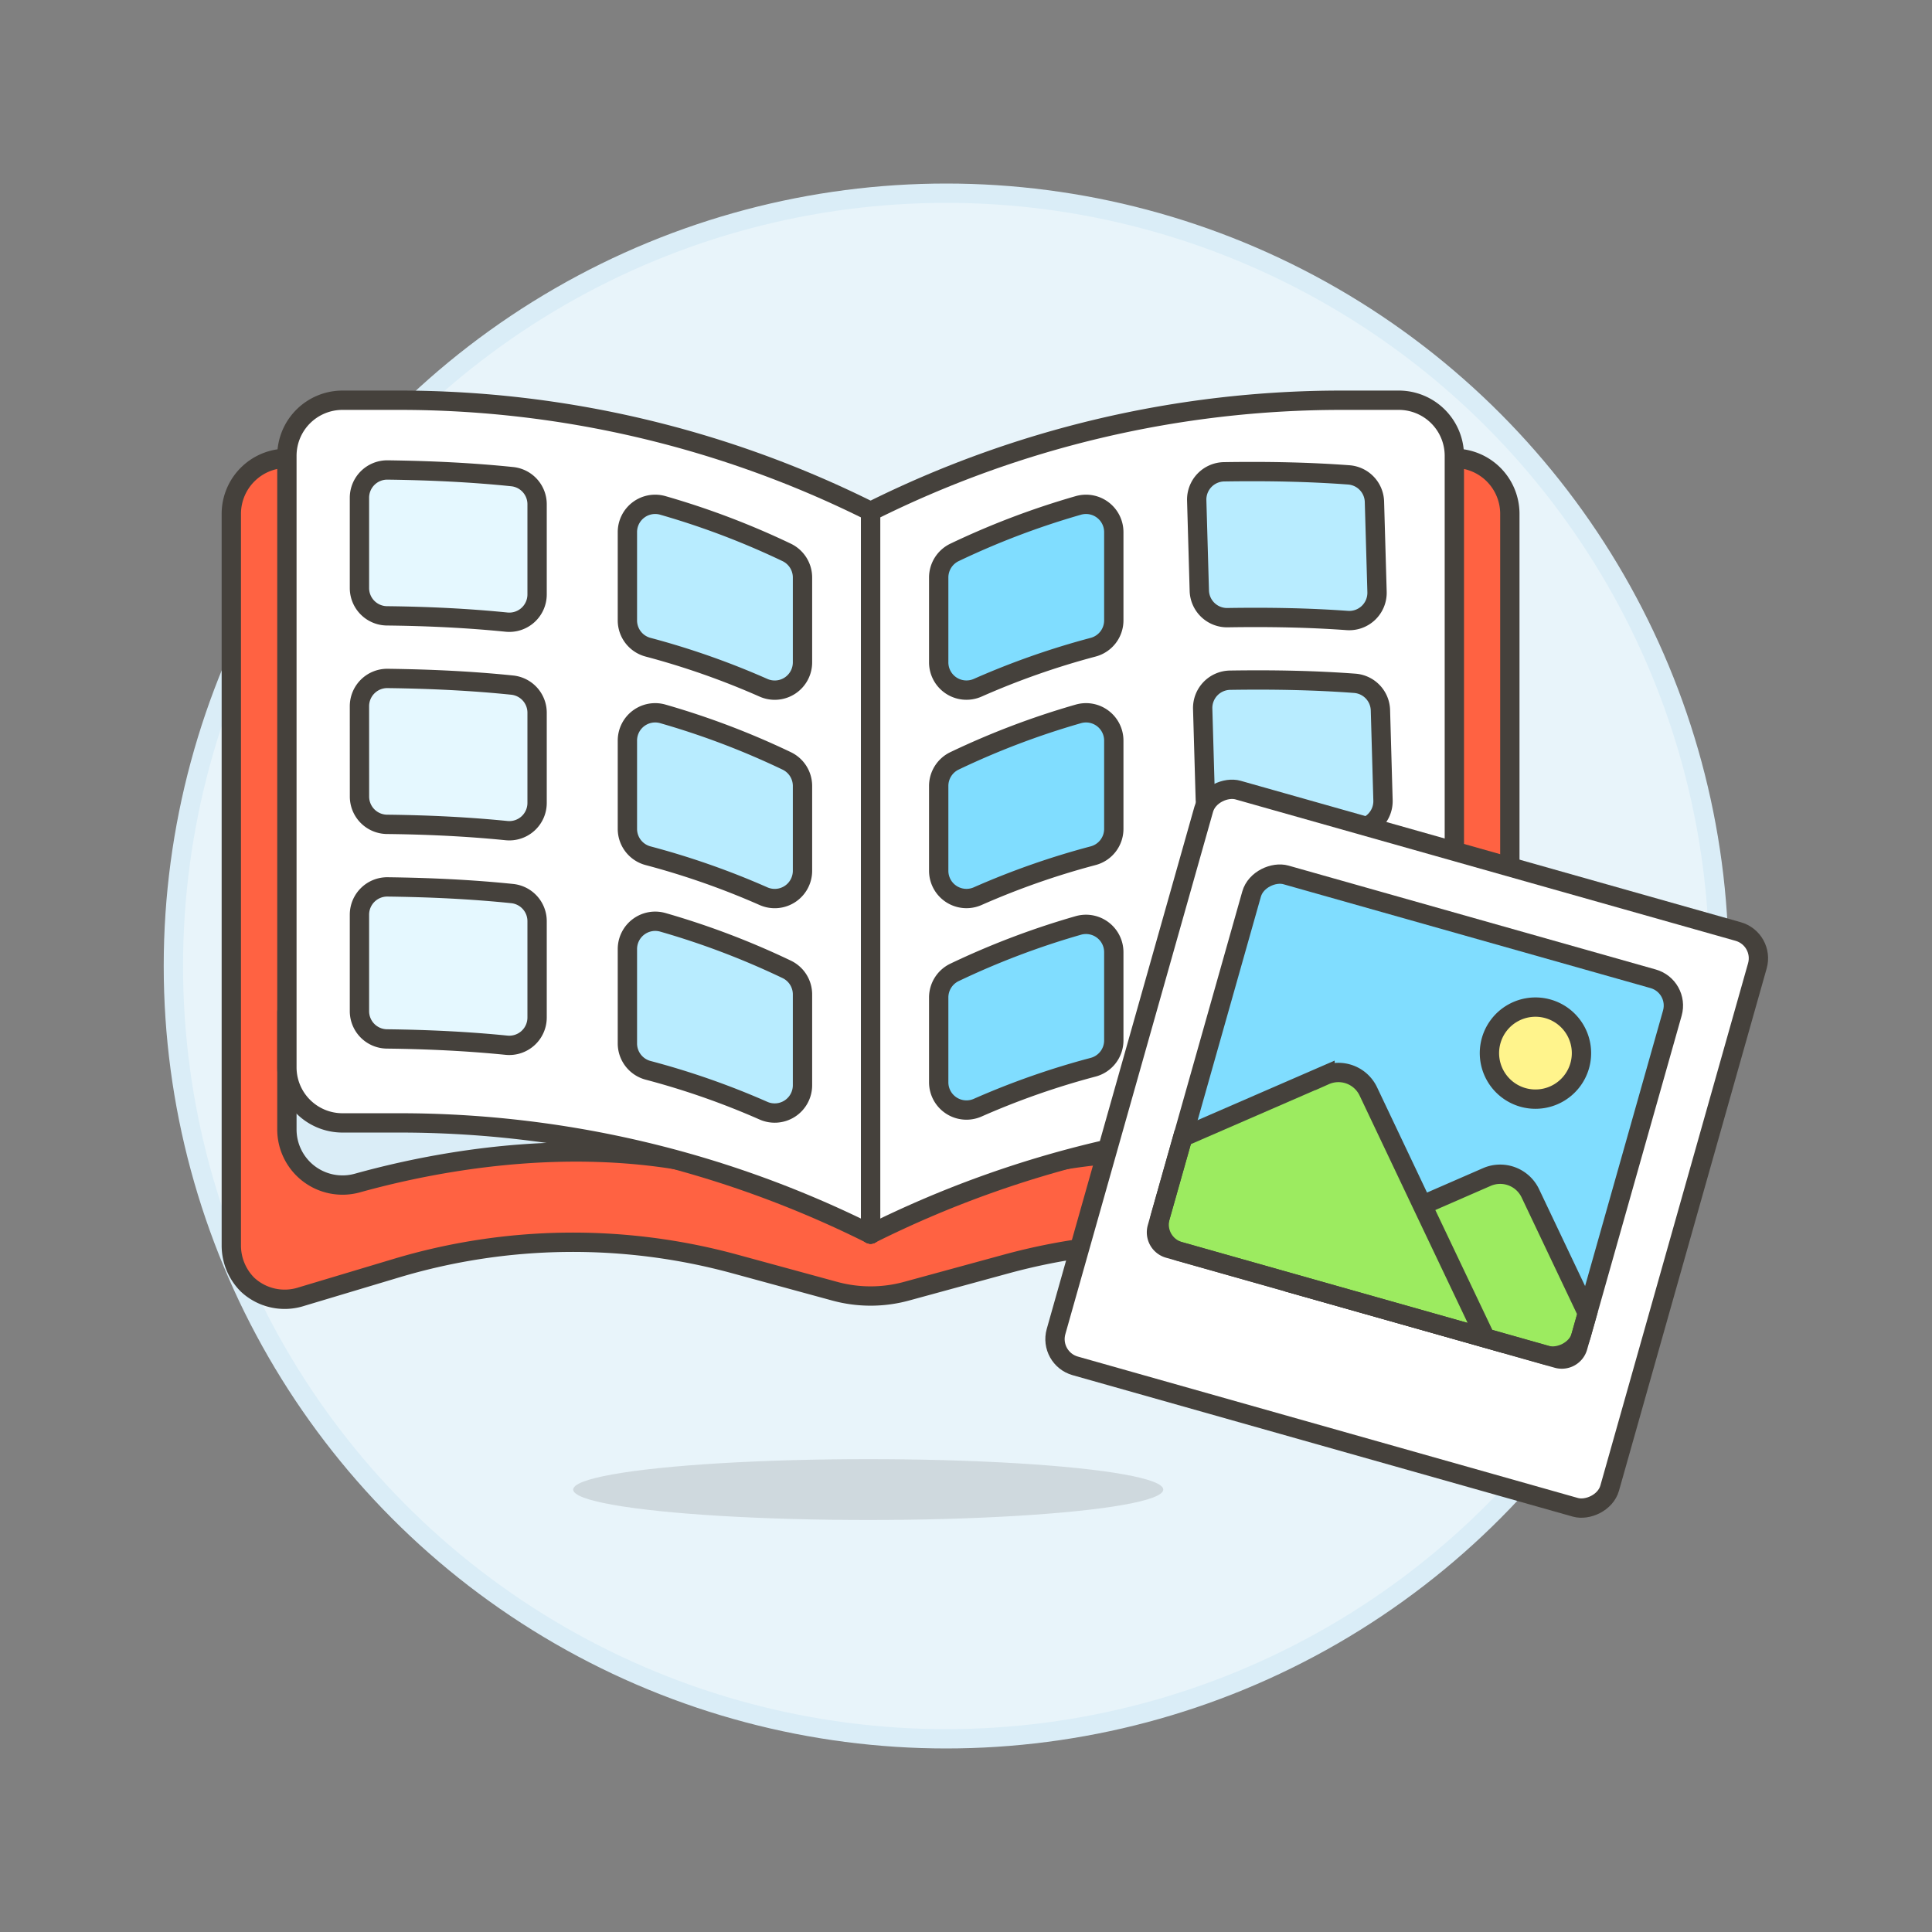
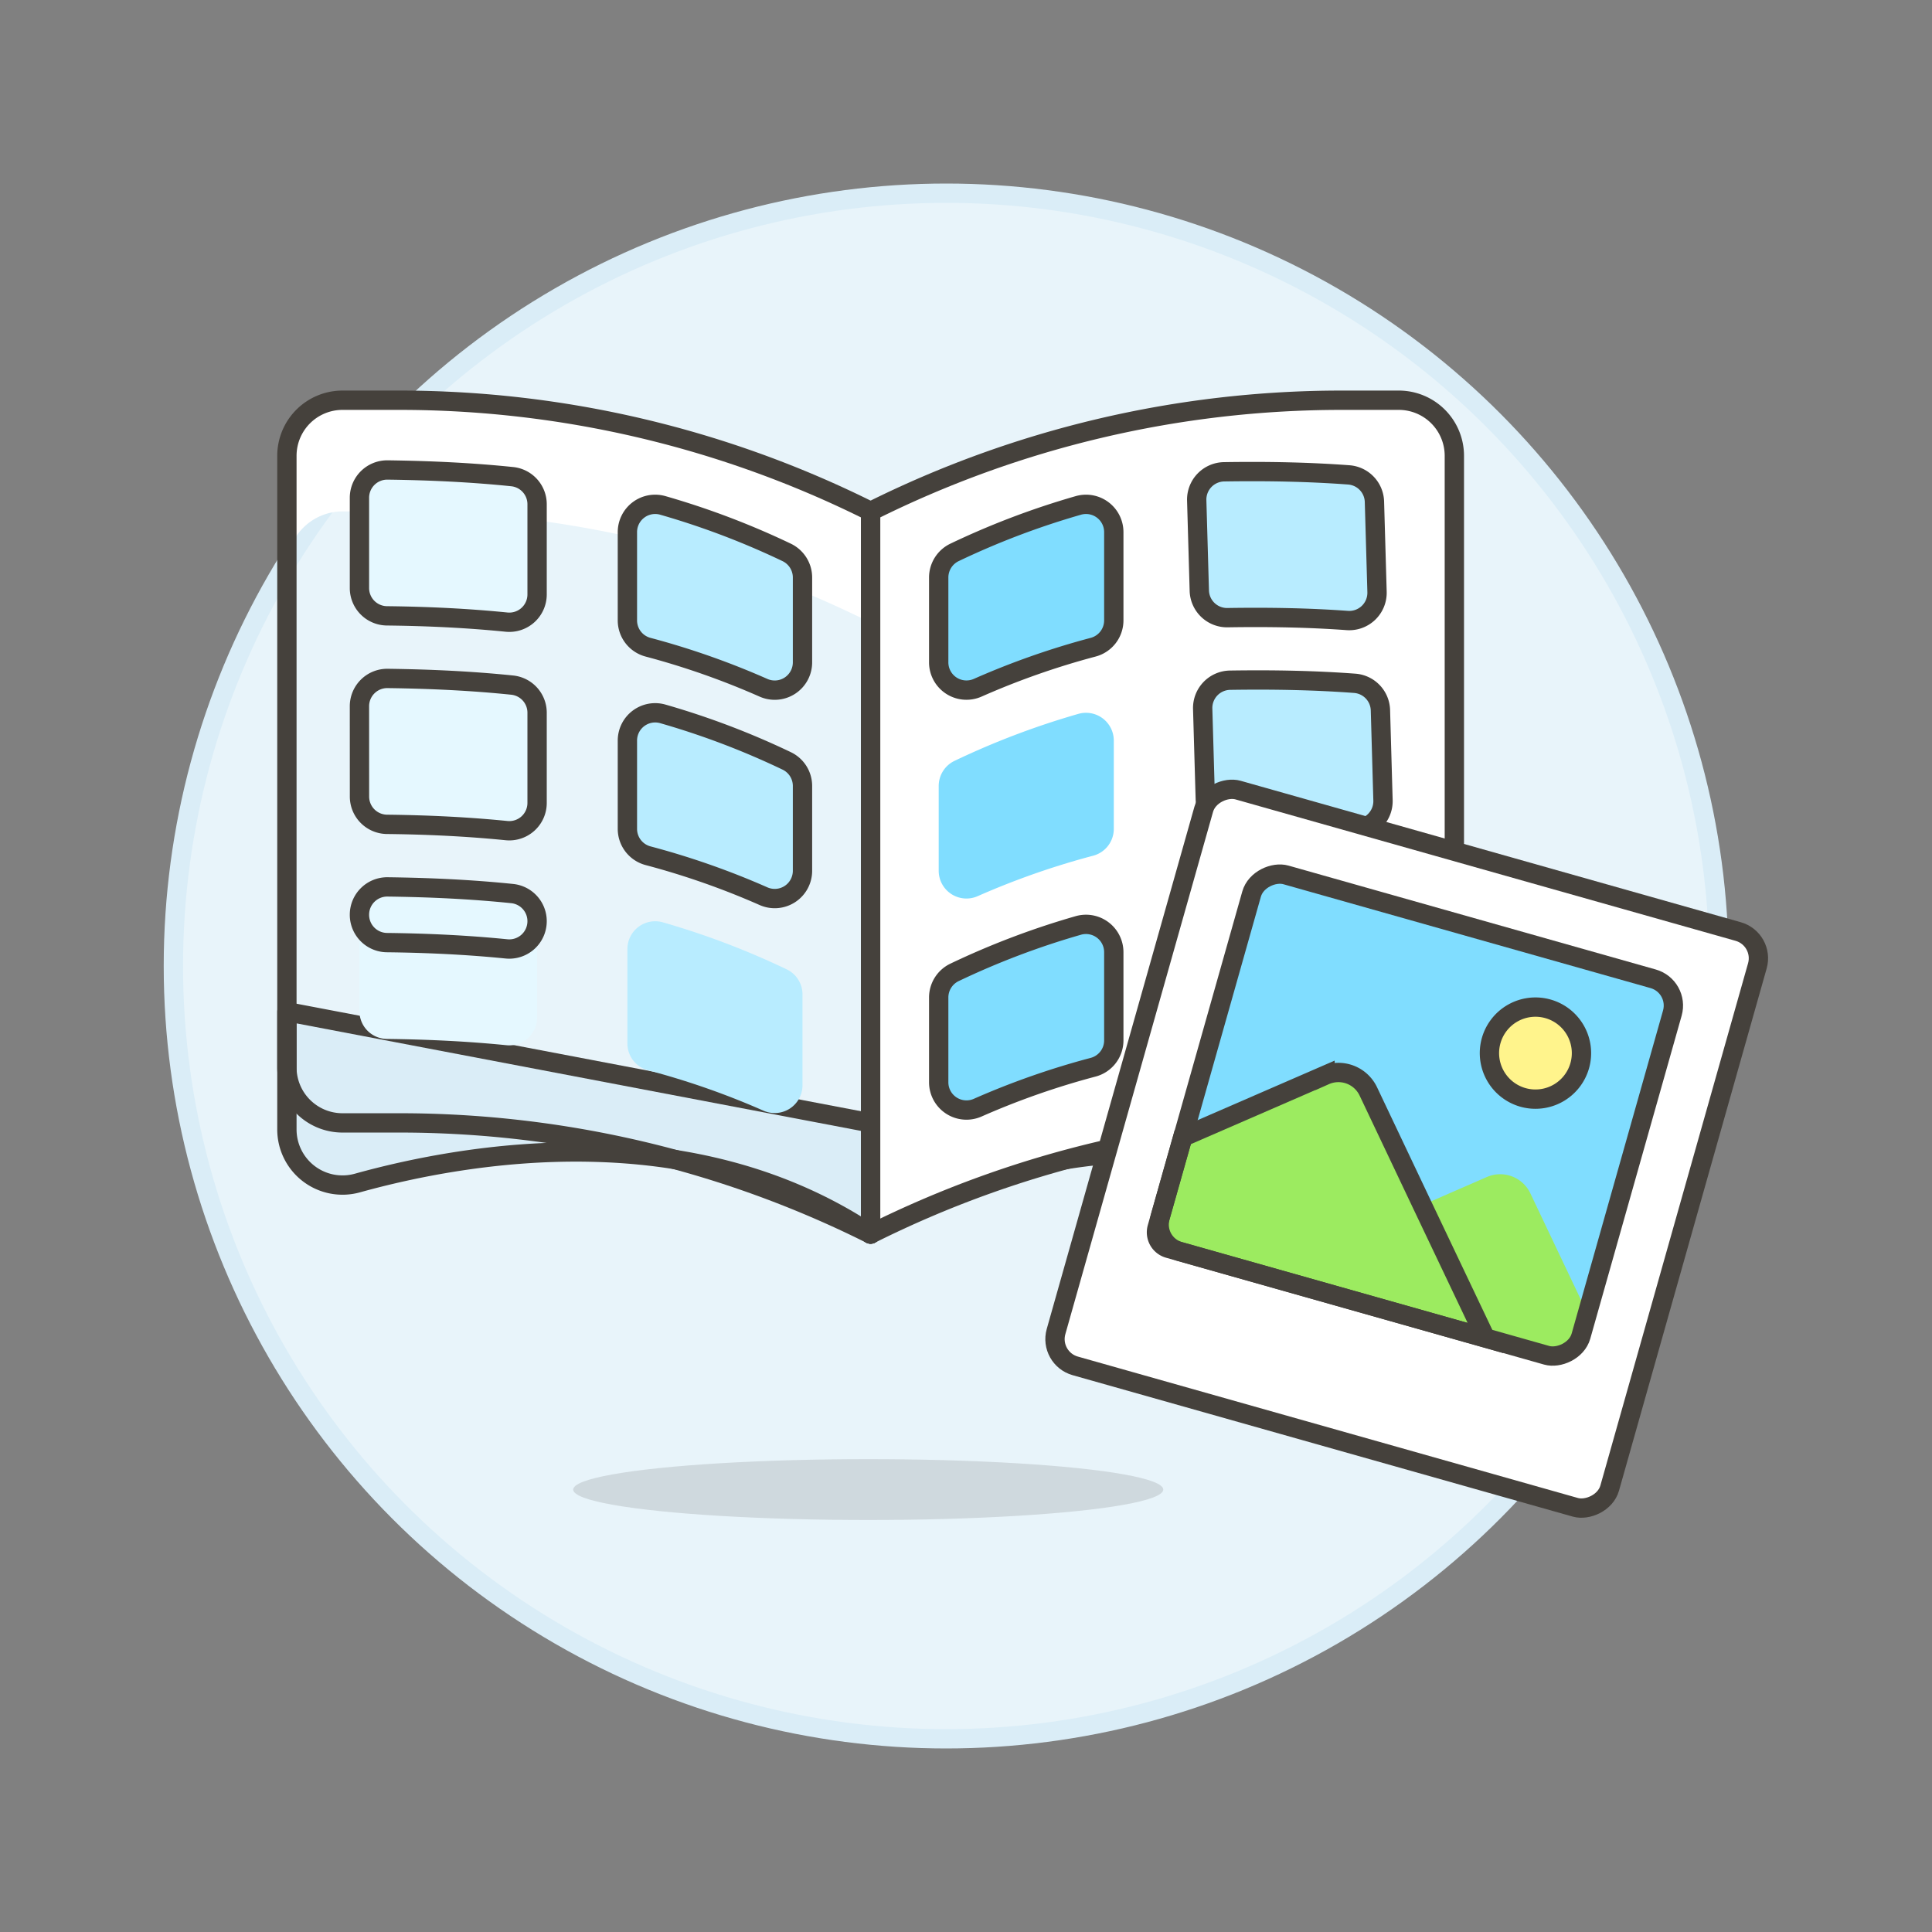
<svg xmlns="http://www.w3.org/2000/svg" viewBox="0 0 100 100">
  <rect x="0" y="0" width="100" height="100" fill="#808080" stroke="none" />
  <g class="nc-icon-wrapper">
    <defs />
    <circle class="a" cx="48.974" cy="50" r="40" fill="#e8f4fa" stroke="#daedf7" stroke-miterlimit="10" />
-     <path class="b" d="M77.26 24.517a2.874 2.874 0 0 0-2.12-.792L45.062 27.9l-30.078-4.175a2.875 2.875 0 0 0-3.011 2.875v37.862a2.866 2.866 0 0 0 .843 2.035 2.818 2.818 0 0 0 2.8.612l4.9-1.469a31.808 31.808 0 0 1 17.506-.221l5.184 1.414a7.049 7.049 0 0 0 3.714 0l5.18-1.414a31.808 31.808 0 0 1 17.506.221l4.9 1.469a2.819 2.819 0 0 0 2.8-.612 2.866 2.866 0 0 0 .843-2.035V26.6a2.877 2.877 0 0 0-.889-2.083z" fill="#ff6242" stroke="#45413c" stroke-linecap="round" stroke-linejoin="round" />
    <path class="c" d="M14.85 52.366v6.094a2.878 2.878 0 0 0 3.65 2.773c5.763-1.6 17.274-3.551 26.564 2.642v-5.754z" stroke="#45413c" stroke-linecap="round" stroke-linejoin="round" fill="#daedf7" />
-     <path class="d" d="M45.062 63.875a54.51 54.51 0 0 0-24.376-5.754h-2.959a2.877 2.877 0 0 1-2.877-2.878v-31.65a2.877 2.877 0 0 1 2.877-2.877h2.959a54.51 54.51 0 0 1 24.376 5.754z" style="" fill="#fff" />
    <path class="e" d="M75.274 52.366v6.094a2.878 2.878 0 0 1-3.648 2.773c-5.763-1.6-17.274-3.551-26.564 2.642v-5.754z" stroke="#45413c" stroke-linecap="round" stroke-linejoin="round" fill="#fffacf" />
    <path class="d" d="M45.062 63.875a54.507 54.507 0 0 1 24.376-5.754H72.4a2.877 2.877 0 0 0 2.877-2.878v-31.65a2.877 2.877 0 0 0-2.877-2.877h-2.962a54.507 54.507 0 0 0-24.376 5.754z" style="" fill="#fff" />
    <path class="d" d="M45.062 26.47v5.755a54.494 54.494 0 0 0-24.371-5.755h-2.964a2.886 2.886 0 0 0-2.877 2.878v-5.755a2.885 2.885 0 0 1 2.877-2.877h2.964a54.506 54.506 0 0 1 24.371 5.754z" style="" fill="#fff" />
    <path class="d" d="M75.274 23.593v5.755A2.886 2.886 0 0 0 72.4 26.47h-2.967a54.494 54.494 0 0 0-24.371 5.755V26.47a54.506 54.506 0 0 1 24.371-5.754H72.4a2.885 2.885 0 0 1 2.874 2.877z" style="" fill="#fff" />
    <path class="f" d="M45.062 63.875a54.51 54.51 0 0 0-24.376-5.754h-2.959a2.877 2.877 0 0 1-2.877-2.878v-31.65a2.877 2.877 0 0 1 2.877-2.877h2.959a54.51 54.51 0 0 1 24.376 5.754z" stroke="#45413c" stroke-linecap="round" stroke-linejoin="round" fill="none" />
    <path class="f" d="M45.062 63.875a54.507 54.507 0 0 1 24.376-5.754H72.4a2.877 2.877 0 0 0 2.877-2.878v-31.65a2.877 2.877 0 0 0-2.877-2.877h-2.962a54.507 54.507 0 0 0-24.376 5.754z" stroke="#45413c" stroke-linecap="round" stroke-linejoin="round" fill="none" />
    <path class="g" d="M18.605 25.764a1.438 1.438 0 0 1 1.458-1.438c2.238.029 4.371.131 6.446.345A1.436 1.436 0 0 1 27.8 26.1v4.669a1.439 1.439 0 0 1-1.587 1.431c-1.993-.2-4.043-.3-6.188-.324a1.438 1.438 0 0 1-1.42-1.438z" style="" fill="#e5f8ff" />
    <path class="g" d="M18.605 36.554a1.438 1.438 0 0 1 1.458-1.438c2.238.029 4.371.131 6.446.345a1.436 1.436 0 0 1 1.291 1.431v4.669a1.439 1.439 0 0 1-1.585 1.431c-1.993-.2-4.043-.3-6.188-.324a1.438 1.438 0 0 1-1.42-1.438z" style="" fill="#e5f8ff" />
    <path class="g" d="M18.605 47.344a1.438 1.438 0 0 1 1.458-1.438c2.238.029 4.371.131 6.446.345a1.436 1.436 0 0 1 1.291 1.431v4.986a1.44 1.44 0 0 1-1.587 1.432c-1.993-.2-4.043-.3-6.188-.325a1.438 1.438 0 0 1-1.42-1.438z" style="" fill="#e5f8ff" />
    <path class="h" d="M40.716 28.591a1.442 1.442 0 0 1 .821 1.3v4.389a1.437 1.437 0 0 1-2.017 1.32 40.487 40.487 0 0 0-5.976-2.1 1.436 1.436 0 0 1-1.07-1.391v-4.565a1.438 1.438 0 0 1 1.833-1.384 41.178 41.178 0 0 1 6.409 2.431z" style="" fill="#b8ecff" />
    <path class="h" d="M32.474 38.334a1.438 1.438 0 0 1 1.833-1.384 41.009 41.009 0 0 1 6.409 2.432 1.437 1.437 0 0 1 .821 1.3v4.389a1.437 1.437 0 0 1-2.017 1.316 40.546 40.546 0 0 0-5.974-2.094 1.438 1.438 0 0 1-1.072-1.39z" style="" fill="#b8ecff" />
    <path class="h" d="M32.474 49.124a1.44 1.44 0 0 1 1.833-1.385 41.116 41.116 0 0 1 6.409 2.433 1.437 1.437 0 0 1 .821 1.3v4.7a1.439 1.439 0 0 1-2.017 1.318 40.35 40.35 0 0 0-5.974-2.09 1.44 1.44 0 0 1-1.072-1.39z" style="" fill="#b8ecff" />
    <path class="f" d="M18.605 25.764a1.438 1.438 0 0 1 1.458-1.438c2.238.029 4.371.131 6.446.345A1.436 1.436 0 0 1 27.8 26.1v4.669a1.439 1.439 0 0 1-1.587 1.431c-1.993-.2-4.043-.3-6.188-.324a1.438 1.438 0 0 1-1.42-1.438z" stroke="#45413c" stroke-linecap="round" stroke-linejoin="round" fill="none" />
    <path class="f" d="M18.605 36.554a1.438 1.438 0 0 1 1.458-1.438c2.238.029 4.371.131 6.446.345a1.436 1.436 0 0 1 1.291 1.431v4.669a1.439 1.439 0 0 1-1.585 1.431c-1.993-.2-4.043-.3-6.188-.324a1.438 1.438 0 0 1-1.42-1.438z" stroke="#45413c" stroke-linecap="round" stroke-linejoin="round" fill="none" />
-     <path class="f" d="M18.605 47.344a1.438 1.438 0 0 1 1.458-1.438c2.238.029 4.371.131 6.446.345a1.436 1.436 0 0 1 1.291 1.431v4.986a1.44 1.44 0 0 1-1.587 1.432c-1.993-.2-4.043-.3-6.188-.325a1.438 1.438 0 0 1-1.42-1.438z" stroke="#45413c" stroke-linecap="round" stroke-linejoin="round" fill="none" />
+     <path class="f" d="M18.605 47.344a1.438 1.438 0 0 1 1.458-1.438c2.238.029 4.371.131 6.446.345a1.436 1.436 0 0 1 1.291 1.431a1.44 1.44 0 0 1-1.587 1.432c-1.993-.2-4.043-.3-6.188-.325a1.438 1.438 0 0 1-1.42-1.438z" stroke="#45413c" stroke-linecap="round" stroke-linejoin="round" fill="none" />
    <path class="f" d="M40.716 28.591a1.442 1.442 0 0 1 .821 1.3v4.389a1.437 1.437 0 0 1-2.017 1.32 40.487 40.487 0 0 0-5.976-2.1 1.436 1.436 0 0 1-1.07-1.391v-4.565a1.438 1.438 0 0 1 1.833-1.384 41.178 41.178 0 0 1 6.409 2.431z" stroke="#45413c" stroke-linecap="round" stroke-linejoin="round" fill="none" />
    <path class="f" d="M32.474 38.334a1.438 1.438 0 0 1 1.833-1.384 41.009 41.009 0 0 1 6.409 2.432 1.437 1.437 0 0 1 .821 1.3v4.389a1.437 1.437 0 0 1-2.017 1.316 40.546 40.546 0 0 0-5.974-2.094 1.438 1.438 0 0 1-1.072-1.39z" stroke="#45413c" stroke-linecap="round" stroke-linejoin="round" fill="none" />
-     <path class="f" d="M32.474 49.124a1.44 1.44 0 0 1 1.833-1.385 41.116 41.116 0 0 1 6.409 2.433 1.437 1.437 0 0 1 .821 1.3v4.7a1.439 1.439 0 0 1-2.017 1.318 40.35 40.35 0 0 0-5.974-2.09 1.44 1.44 0 0 1-1.072-1.39z" stroke="#45413c" stroke-linecap="round" stroke-linejoin="round" fill="none" />
    <path class="h" d="M61.942 25.9a1.44 1.44 0 0 1 1.416-1.48c2.238-.035 4.374.006 6.454.16a1.436 1.436 0 0 1 1.329 1.394l.134 4.667a1.439 1.439 0 0 1-1.543 1.476c-2-.145-4.05-.181-6.195-.147a1.438 1.438 0 0 1-1.461-1.4z" style="" fill="#b8ecff" />
    <path class="h" d="M62.251 36.687a1.44 1.44 0 0 1 1.416-1.48c2.238-.034 4.374.006 6.454.161a1.437 1.437 0 0 1 1.33 1.393l.133 4.667a1.437 1.437 0 0 1-1.543 1.472c-2-.144-4.049-.18-6.195-.146a1.438 1.438 0 0 1-1.46-1.4z" style="" fill="#b8ecff" />
    <path class="i" d="M62.561 47.473a1.438 1.438 0 0 1 1.416-1.48c2.238-.035 4.373.006 6.453.16a1.437 1.437 0 0 1 1.33 1.394l.14 4.983a1.439 1.439 0 0 1-1.544 1.476c-2-.144-4.049-.18-6.194-.147a1.437 1.437 0 0 1-1.461-1.4z" style="" fill="#4acfff" />
    <path class="j" d="M63.243 53.544a1.433 1.433 0 0 1-.539-1.081l-.143-4.99a1.438 1.438 0 0 1 1.416-1.48c2.164-.034 4.232 0 6.247.145z" style="" fill="#80ddff" />
    <path class="f" d="M61.942 25.9a1.44 1.44 0 0 1 1.416-1.48c2.238-.035 4.374.006 6.454.16a1.436 1.436 0 0 1 1.329 1.394l.134 4.667a1.439 1.439 0 0 1-1.543 1.476c-2-.145-4.05-.181-6.195-.147a1.438 1.438 0 0 1-1.461-1.4z" stroke="#45413c" stroke-linecap="round" stroke-linejoin="round" fill="none" />
    <path class="f" d="M62.251 36.687a1.44 1.44 0 0 1 1.416-1.48c2.238-.034 4.374.006 6.454.161a1.437 1.437 0 0 1 1.33 1.393l.133 4.667a1.437 1.437 0 0 1-1.543 1.472c-2-.144-4.049-.18-6.195-.146a1.438 1.438 0 0 1-1.46-1.4z" stroke="#45413c" stroke-linecap="round" stroke-linejoin="round" fill="none" />
    <path class="f" d="M62.561 47.473a1.438 1.438 0 0 1 1.416-1.48c2.238-.035 4.373.006 6.453.16a1.437 1.437 0 0 1 1.33 1.394l.14 4.983a1.439 1.439 0 0 1-1.544 1.476c-2-.144-4.049-.18-6.194-.147a1.437 1.437 0 0 1-1.461-1.4z" stroke="#45413c" stroke-linecap="round" stroke-linejoin="round" fill="none" />
    <g>
      <path class="j" d="M49.408 28.591a1.442 1.442 0 0 0-.821 1.3v4.389A1.437 1.437 0 0 0 50.6 35.6a40.516 40.516 0 0 1 5.979-2.1 1.436 1.436 0 0 0 1.071-1.391v-4.565a1.438 1.438 0 0 0-1.833-1.384 41.14 41.14 0 0 0-6.409 2.431z" style="" fill="#80ddff" />
      <path class="f" d="M49.408 28.591a1.442 1.442 0 0 0-.821 1.3v4.389A1.437 1.437 0 0 0 50.6 35.6a40.516 40.516 0 0 1 5.979-2.1 1.436 1.436 0 0 0 1.071-1.391v-4.565a1.438 1.438 0 0 0-1.833-1.384 41.14 41.14 0 0 0-6.409 2.431z" stroke="#45413c" stroke-linecap="round" stroke-linejoin="round" fill="none" />
    </g>
    <g>
      <path class="j" d="M49.408 39.381a1.441 1.441 0 0 0-.821 1.3v4.39a1.437 1.437 0 0 0 2.013 1.316 40.516 40.516 0 0 1 5.975-2.094A1.436 1.436 0 0 0 57.65 42.9v-4.566a1.438 1.438 0 0 0-1.833-1.384 41.14 41.14 0 0 0-6.409 2.431z" style="" fill="#80ddff" />
-       <path class="f" d="M49.408 39.381a1.441 1.441 0 0 0-.821 1.3v4.39a1.437 1.437 0 0 0 2.013 1.316 40.516 40.516 0 0 1 5.975-2.094A1.436 1.436 0 0 0 57.65 42.9v-4.566a1.438 1.438 0 0 0-1.833-1.384 41.14 41.14 0 0 0-6.409 2.431z" stroke="#45413c" stroke-linecap="round" stroke-linejoin="round" fill="none" />
    </g>
    <g>
      <path class="j" d="M49.408 50.329a1.441 1.441 0 0 0-.821 1.3v4.39a1.437 1.437 0 0 0 2.013 1.316 40.516 40.516 0 0 1 5.975-2.094 1.436 1.436 0 0 0 1.075-1.391v-4.568a1.44 1.44 0 0 0-1.833-1.382 41.248 41.248 0 0 0-6.409 2.429z" style="" fill="#80ddff" />
      <path class="f" d="M49.408 50.329a1.441 1.441 0 0 0-.821 1.3v4.39a1.437 1.437 0 0 0 2.013 1.316 40.516 40.516 0 0 1 5.975-2.094 1.436 1.436 0 0 0 1.075-1.391v-4.568a1.44 1.44 0 0 0-1.833-1.382 41.248 41.248 0 0 0-6.409 2.429z" stroke="#45413c" stroke-linecap="round" stroke-linejoin="round" fill="none" />
    </g>
    <ellipse class="k" cx="44.939" cy="77.1" rx="15.271" ry="1.575" fill="#45413c" opacity="0.15" />
    <g>
      <rect class="l" x="57.335" y="44.545" width="30.971" height="29.78" rx="1.439" transform="rotate(-74.21 72.83 59.452)" stroke="#45413c" stroke-linejoin="round" fill="#fff" />
      <rect class="j" x="63.18" y="46.4" width="20.251" height="22.633" rx="1.439" transform="rotate(-74.205 73.306 57.716)" style="" fill="#80ddff" />
      <path class="m" d="M82.16 67.976l-.491 1.736a.861.861 0 0 1-1.066.6l-13.539-3.83.18-1.331 6.373-2.772 3.345-1.458a1.728 1.728 0 0 1 2.247.842z" style="" fill="#9ceb60" />
-       <path class="n" d="M82.16 67.976l-.491 1.736a.861.861 0 0 1-1.066.6l-13.539-3.83.18-1.331 6.373-2.772 3.345-1.458a1.728 1.728 0 0 1 2.247.842z" stroke-miterlimit="10" stroke="#45413c" fill="none" />
      <path class="m" d="M76.891 69.257l-16.405-4.64a.865.865 0 0 1-.595-1.066l1.327-4.692 7.364-3.2a1.712 1.712 0 0 1 2.247.842l2.788 5.875z" style="" fill="#9ceb60" />
      <path class="n" d="M76.891 69.257l-16.405-4.64a.865.865 0 0 1-.595-1.066l1.327-4.692 7.364-3.2a1.712 1.712 0 0 1 2.247.842l2.788 5.875z" stroke-miterlimit="10" stroke="#45413c" fill="none" />
      <rect class="o" x="63.18" y="46.4" width="20.251" height="22.633" rx="1.439" transform="rotate(-74.205 73.306 57.716)" stroke="#45413c" stroke-linejoin="round" fill="none" />
      <path class="p" d="M81.767 55.158a2.382 2.382 0 1 1-1.644-2.941 2.383 2.383 0 0 1 1.644 2.941z" stroke="#45413c" stroke-linejoin="round" fill="#fff48c" />
    </g>
  </g>
</svg>